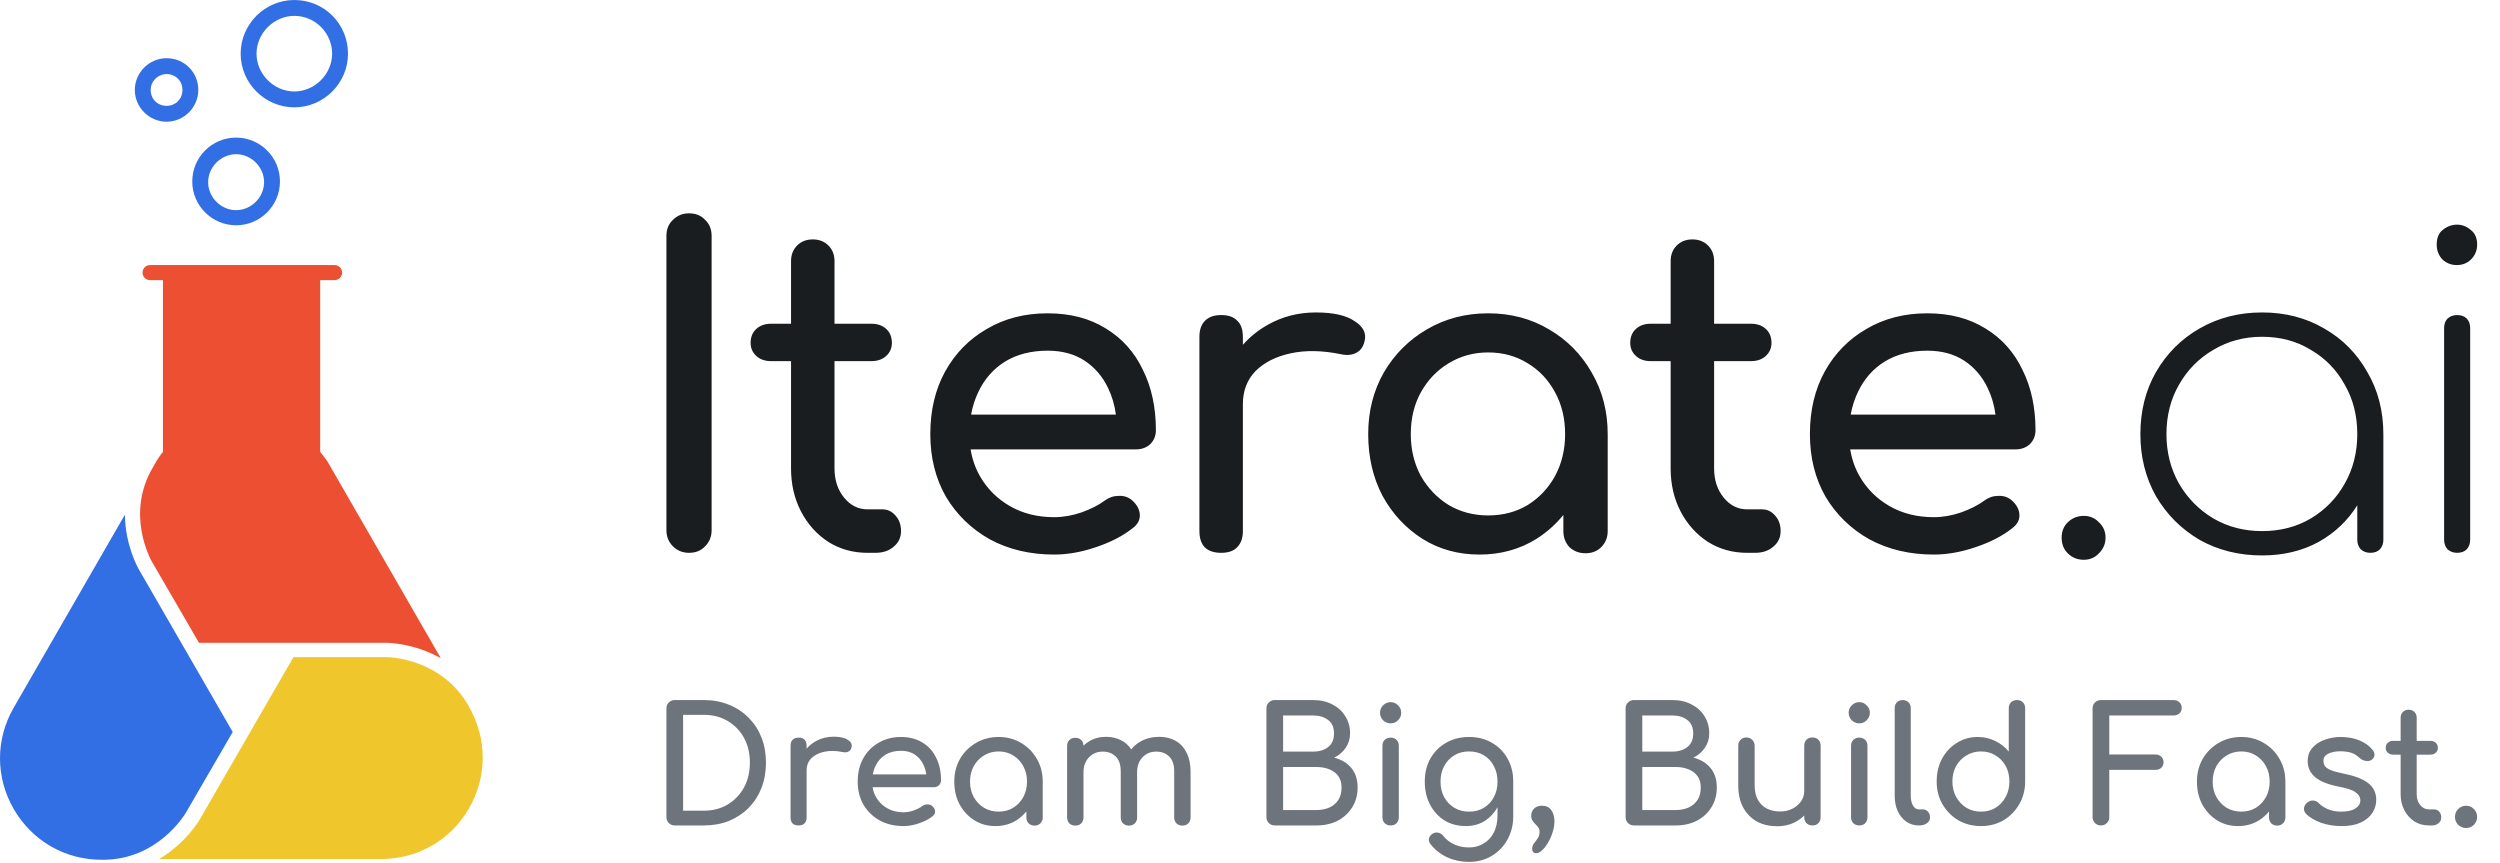
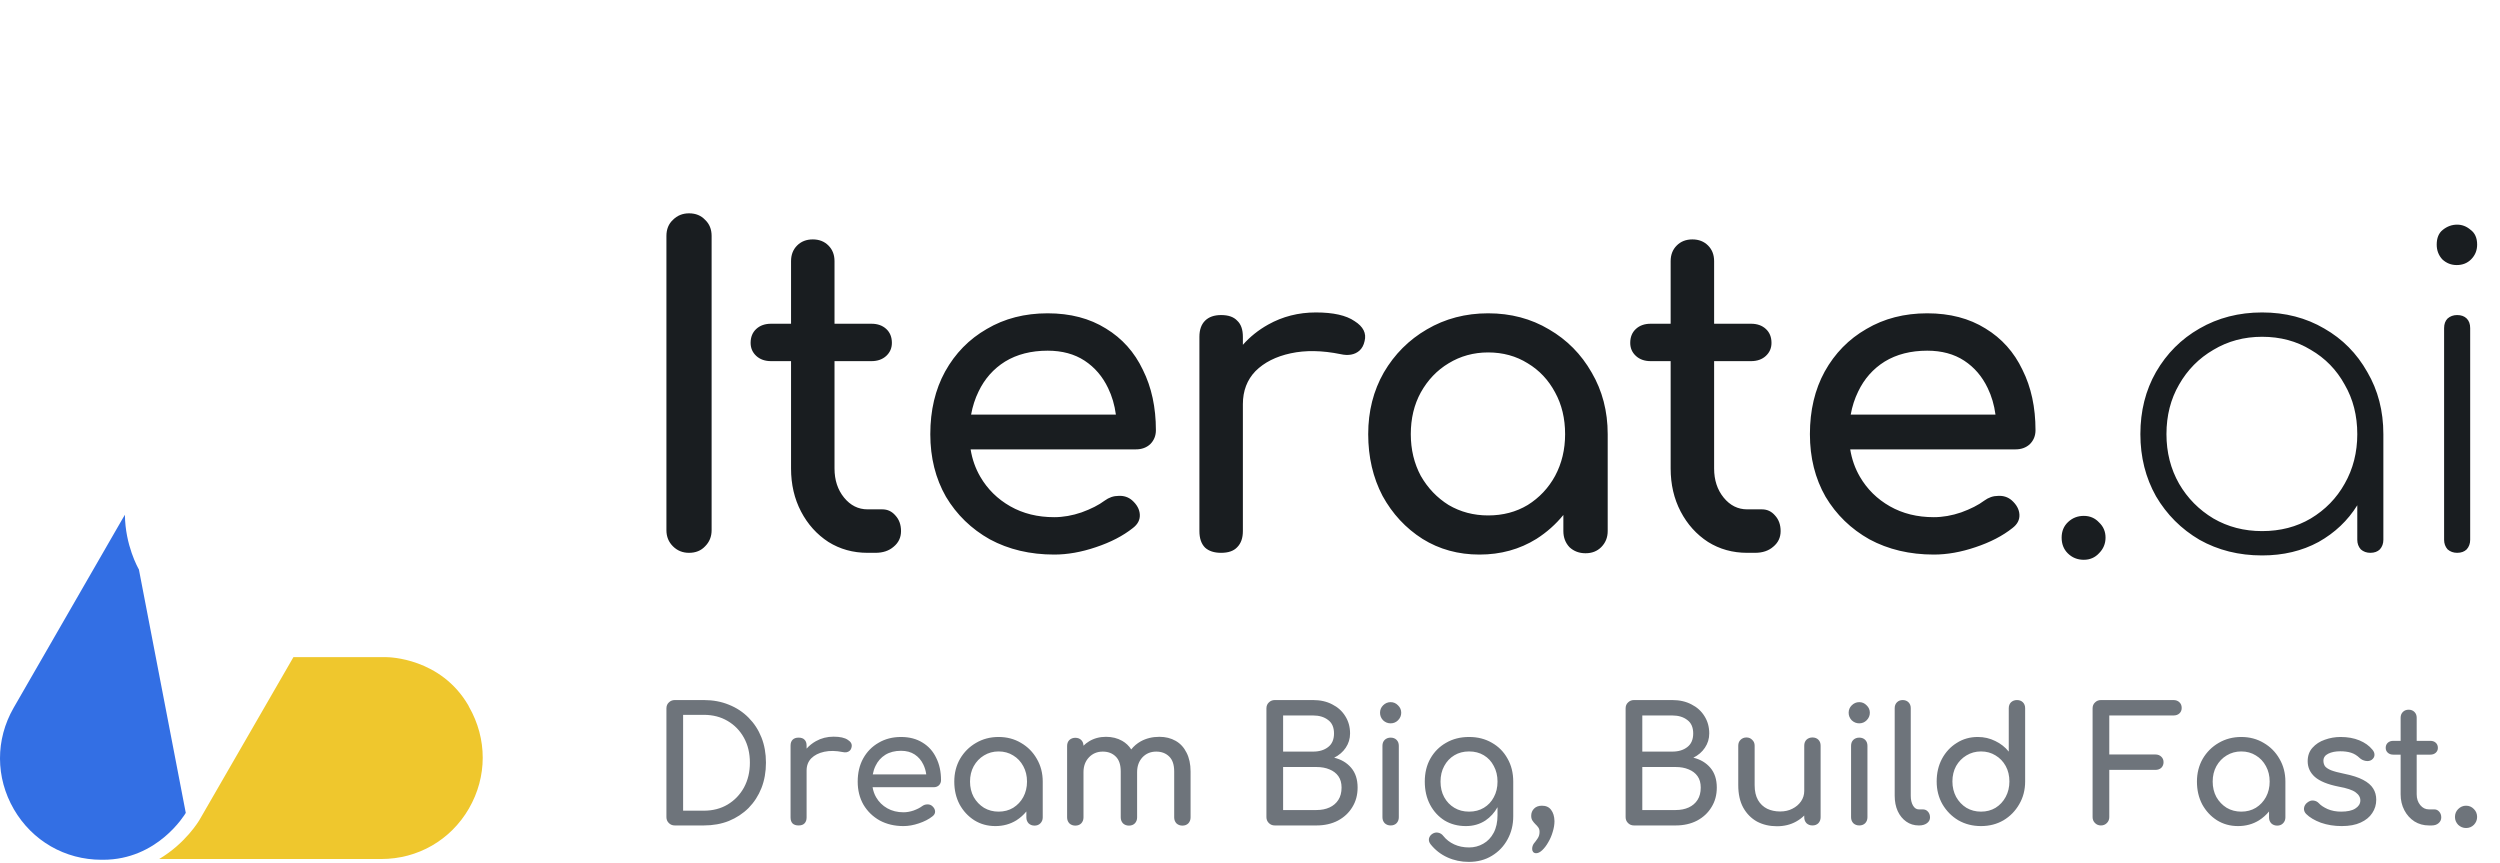
<svg xmlns="http://www.w3.org/2000/svg" width="139" height="48" viewBox="0 0 139 48" fill="none">
  <g clip-path="url(#clip0_763_829)">
-     <path d="M13.128 8.574C13.969 8.574 14.683 9.289 14.683 10.13C14.683 10.97 13.969 11.685 13.128 11.685C12.287 11.685 11.573 10.97 11.573 10.13C11.573 9.289 12.287 8.574 13.128 8.574ZM13.128 7.65C11.783 7.65 10.69 8.742 10.69 10.088C10.69 11.432 11.783 12.525 13.128 12.525C14.473 12.525 15.566 11.432 15.566 10.088C15.566 8.742 14.473 7.65 13.128 7.65Z" fill="#336FE4" />
-     <path d="M16.364 0.883C17.541 0.883 18.466 1.849 18.466 2.984C18.466 4.119 17.499 5.086 16.364 5.086C15.229 5.086 14.263 4.119 14.263 2.984C14.263 1.849 15.229 0.883 16.364 0.883ZM16.364 0C14.725 0 13.38 1.345 13.38 2.984C13.38 4.623 14.725 5.968 16.364 5.968C18.003 5.968 19.349 4.623 19.349 2.984C19.349 1.345 18.046 0 16.364 0Z" fill="#336FE4" />
-     <path d="M9.261 4.119C9.765 4.119 10.144 4.497 10.144 5.002C10.144 5.506 9.765 5.884 9.261 5.884C8.757 5.884 8.378 5.506 8.378 5.002C8.378 4.497 8.799 4.119 9.261 4.119ZM9.261 3.236C8.294 3.236 7.496 4.035 7.496 5.002C7.496 5.968 8.294 6.767 9.261 6.767C10.228 6.767 11.026 5.968 11.026 5.002C11.026 4.035 10.27 3.236 9.261 3.236Z" fill="#336FE4" />
-     <path d="M5.646 47.803C3.612 47.803 1.792 46.752 0.771 44.995C-0.251 43.23 -0.259 41.124 0.758 39.354L6.811 28.847L6.945 28.62C6.962 30.322 7.676 31.583 7.723 31.663L12.939 40.699L10.329 45.197C10.266 45.302 8.761 47.803 5.73 47.803H5.646Z" fill="#336FE4" />
+     <path d="M5.646 47.803C3.612 47.803 1.792 46.752 0.771 44.995C-0.251 43.23 -0.259 41.124 0.758 39.354L6.811 28.847L6.945 28.62C6.962 30.322 7.676 31.583 7.723 31.663L10.329 45.197C10.266 45.302 8.761 47.803 5.73 47.803H5.646Z" fill="#336FE4" />
    <path d="M8.849 47.761C10.312 46.895 11.052 45.655 11.098 45.575L16.314 36.538H21.492C21.614 36.538 24.51 36.58 26.044 39.228L26.073 39.291C27.099 41.082 27.091 43.188 26.073 44.953C25.056 46.71 23.232 47.761 21.198 47.761H8.849Z" fill="#EFC72D" />
-     <path d="M24.493 36.589C23.014 35.757 21.584 35.74 21.496 35.74H11.064L8.454 31.242C8.391 31.137 6.962 28.594 8.496 25.993C8.58 25.837 8.811 25.43 8.963 25.249L9.059 25.131V15.577H8.345C8.114 15.577 7.924 15.388 7.924 15.157C7.924 14.926 8.114 14.737 8.345 14.737H18.6C18.831 14.737 19.021 14.926 19.021 15.157C19.021 15.388 18.831 15.577 18.6 15.577H17.802V25.127L17.894 25.24C18.054 25.438 18.201 25.627 18.31 25.837L24.502 36.584L24.493 36.589Z" fill="#EC4F31" />
    <path fill-rule="evenodd" clip-rule="evenodd" d="M37.415 30.374C37.657 30.616 37.955 30.737 38.309 30.737C38.68 30.737 38.978 30.616 39.204 30.374C39.445 30.133 39.566 29.835 39.566 29.48V13.118C39.566 12.748 39.445 12.449 39.204 12.224C38.978 11.982 38.68 11.861 38.309 11.861C37.955 11.861 37.657 11.982 37.415 12.224C37.173 12.449 37.053 12.748 37.053 13.118V29.48C37.053 29.835 37.173 30.133 37.415 30.374ZM136.085 30.544C136.23 30.672 136.408 30.737 136.617 30.737C136.843 30.737 137.02 30.672 137.149 30.544C137.278 30.398 137.342 30.221 137.342 30.012V18.242C137.342 18.016 137.278 17.839 137.149 17.71C137.02 17.581 136.843 17.517 136.617 17.517C136.408 17.517 136.23 17.581 136.085 17.71C135.957 17.839 135.892 18.016 135.892 18.242V30.012C135.892 30.221 135.957 30.398 136.085 30.544ZM135.795 14.423C136.021 14.633 136.287 14.737 136.593 14.737C136.915 14.737 137.181 14.633 137.391 14.423C137.616 14.198 137.729 13.924 137.729 13.601C137.729 13.231 137.608 12.957 137.366 12.78C137.141 12.586 136.891 12.49 136.617 12.49C136.327 12.49 136.061 12.586 135.82 12.78C135.594 12.957 135.481 13.231 135.481 13.601C135.481 13.924 135.586 14.198 135.795 14.423ZM122.292 30.012C123.323 30.592 124.483 30.882 125.772 30.882C126.949 30.882 127.996 30.632 128.914 30.133C129.819 29.625 130.536 28.945 131.065 28.093V30.012C131.065 30.221 131.13 30.398 131.259 30.544C131.404 30.672 131.581 30.737 131.79 30.737C132.016 30.737 132.193 30.672 132.322 30.544C132.451 30.398 132.515 30.221 132.515 30.012V24.139C132.515 22.85 132.217 21.698 131.621 20.683C131.041 19.652 130.244 18.846 129.229 18.266C128.213 17.67 127.061 17.372 125.772 17.372C124.483 17.372 123.323 17.67 122.292 18.266C121.277 18.846 120.472 19.652 119.875 20.683C119.295 21.698 119.005 22.85 119.005 24.139C119.005 25.412 119.295 26.564 119.875 27.595C120.472 28.61 121.277 29.416 122.292 30.012ZM128.479 28.828C127.69 29.295 126.788 29.529 125.772 29.529C124.774 29.529 123.871 29.295 123.066 28.828C122.26 28.344 121.624 27.7 121.156 26.894C120.689 26.072 120.455 25.154 120.455 24.139C120.455 23.108 120.689 22.189 121.156 21.384C121.624 20.562 122.26 19.918 123.066 19.45C123.871 18.967 124.774 18.725 125.772 18.725C126.788 18.725 127.69 18.967 128.479 19.45C129.285 19.918 129.913 20.562 130.364 21.384C130.832 22.189 131.065 23.108 131.065 24.139C131.065 25.154 130.832 26.072 130.364 26.894C129.913 27.7 129.285 28.344 128.479 28.828ZM115.859 31.124C115.505 31.124 115.207 31.003 114.965 30.761C114.739 30.535 114.627 30.245 114.627 29.891C114.627 29.537 114.747 29.247 114.989 29.021C115.231 28.795 115.521 28.683 115.859 28.683C116.198 28.683 116.48 28.803 116.705 29.045C116.947 29.271 117.068 29.553 117.068 29.891C117.068 30.229 116.947 30.519 116.705 30.761C116.48 31.003 116.198 31.124 115.859 31.124ZM103.942 29.988C104.989 30.552 106.182 30.834 107.519 30.834C108.26 30.834 109.033 30.697 109.839 30.423C110.661 30.149 111.346 29.794 111.893 29.359C112.167 29.15 112.296 28.9 112.28 28.61C112.264 28.32 112.119 28.054 111.845 27.812C111.636 27.635 111.386 27.555 111.096 27.571C110.822 27.571 110.564 27.659 110.322 27.837C110 28.078 109.573 28.296 109.042 28.489C108.526 28.666 108.018 28.755 107.519 28.755C106.6 28.755 105.787 28.554 105.078 28.151C104.369 27.748 103.813 27.2 103.41 26.507C103.14 26.043 102.961 25.536 102.872 24.985H112.063C112.385 24.985 112.651 24.888 112.86 24.695C113.07 24.485 113.174 24.227 113.174 23.921C113.174 22.648 112.933 21.529 112.449 20.562C111.982 19.579 111.297 18.814 110.395 18.266C109.493 17.702 108.413 17.42 107.156 17.42C105.883 17.42 104.756 17.71 103.773 18.29C102.79 18.854 102.017 19.644 101.453 20.659C100.905 21.658 100.631 22.818 100.631 24.139C100.631 25.444 100.921 26.604 101.501 27.619C102.097 28.618 102.911 29.408 103.942 29.988ZM102.9 23.051C102.982 22.593 103.12 22.166 103.314 21.77C103.652 21.061 104.143 20.506 104.788 20.103C105.448 19.7 106.238 19.498 107.156 19.498C107.962 19.498 108.647 19.684 109.211 20.054C109.775 20.425 110.21 20.933 110.516 21.577C110.733 22.024 110.878 22.515 110.949 23.051H102.9ZM97.142 30.737C96.336 30.737 95.611 30.535 94.967 30.133C94.322 29.714 93.815 29.15 93.444 28.441C93.073 27.732 92.888 26.934 92.888 26.048V20.079H91.776C91.438 20.079 91.164 19.982 90.955 19.789C90.745 19.595 90.641 19.354 90.641 19.064C90.641 18.741 90.745 18.483 90.955 18.29C91.164 18.097 91.438 18 91.776 18H92.888V14.52C92.888 14.165 93.001 13.875 93.227 13.65C93.452 13.424 93.742 13.311 94.097 13.311C94.451 13.311 94.741 13.424 94.967 13.65C95.192 13.875 95.305 14.165 95.305 14.52V18H97.359C97.698 18 97.972 18.097 98.181 18.29C98.391 18.483 98.495 18.741 98.495 19.064C98.495 19.354 98.391 19.595 98.181 19.789C97.972 19.982 97.698 20.079 97.359 20.079H95.305V26.048C95.305 26.693 95.482 27.232 95.837 27.668C96.191 28.102 96.626 28.32 97.142 28.32H97.963C98.254 28.32 98.495 28.433 98.689 28.658C98.898 28.884 99.003 29.174 99.003 29.528C99.003 29.883 98.866 30.173 98.592 30.398C98.334 30.624 97.996 30.737 97.577 30.737H97.142ZM79.093 29.963C80.027 30.544 81.082 30.834 82.259 30.834C83.435 30.834 84.49 30.544 85.425 29.963C86.001 29.596 86.5 29.152 86.923 28.632V29.528C86.923 29.883 87.036 30.181 87.262 30.423C87.503 30.648 87.801 30.761 88.156 30.761C88.51 30.761 88.8 30.648 89.026 30.423C89.268 30.181 89.388 29.883 89.388 29.528V24.139C89.388 22.866 89.09 21.722 88.494 20.707C87.914 19.692 87.125 18.894 86.126 18.314C85.127 17.718 83.999 17.42 82.742 17.42C81.485 17.42 80.349 17.718 79.334 18.314C78.335 18.894 77.538 19.692 76.942 20.707C76.362 21.722 76.072 22.866 76.072 24.139C76.072 25.412 76.338 26.556 76.869 27.571C77.417 28.57 78.158 29.367 79.093 29.963ZM84.941 28.078C84.297 28.465 83.564 28.658 82.742 28.658C81.936 28.658 81.203 28.465 80.543 28.078C79.898 27.675 79.383 27.136 78.996 26.459C78.625 25.766 78.44 24.993 78.44 24.139C78.44 23.269 78.625 22.495 78.996 21.819C79.383 21.126 79.898 20.586 80.543 20.199C81.203 19.797 81.936 19.595 82.742 19.595C83.564 19.595 84.297 19.797 84.941 20.199C85.586 20.586 86.094 21.126 86.464 21.819C86.835 22.495 87.02 23.269 87.02 24.139C87.02 24.993 86.835 25.766 86.464 26.459C86.094 27.136 85.586 27.675 84.941 28.078ZM69.104 29.529V22.471C69.104 21.73 69.338 21.118 69.805 20.634C70.288 20.151 70.941 19.821 71.763 19.644C72.584 19.466 73.511 19.482 74.542 19.692C74.751 19.74 74.945 19.748 75.122 19.716C75.299 19.684 75.452 19.611 75.581 19.499C75.726 19.37 75.823 19.192 75.871 18.967C75.984 18.532 75.799 18.161 75.315 17.855C74.848 17.533 74.131 17.372 73.164 17.372C72.198 17.372 71.311 17.597 70.506 18.049C69.966 18.351 69.499 18.725 69.104 19.172V18.725C69.104 18.322 68.999 18.024 68.79 17.831C68.597 17.622 68.299 17.517 67.896 17.517C67.509 17.517 67.211 17.622 67.001 17.831C66.792 18.04 66.687 18.338 66.687 18.725V29.529C66.687 29.931 66.792 30.237 67.001 30.447C67.211 30.64 67.509 30.737 67.896 30.737C68.299 30.737 68.597 30.632 68.79 30.423C68.999 30.213 69.104 29.915 69.104 29.529ZM55.036 29.988C56.083 30.552 57.275 30.834 58.613 30.834C59.354 30.834 60.127 30.697 60.933 30.423C61.755 30.149 62.439 29.794 62.987 29.359C63.261 29.15 63.39 28.9 63.374 28.61C63.358 28.32 63.213 28.054 62.939 27.812C62.73 27.635 62.48 27.555 62.19 27.571C61.916 27.571 61.658 27.659 61.416 27.837C61.094 28.078 60.667 28.296 60.135 28.489C59.62 28.666 59.112 28.755 58.613 28.755C57.694 28.755 56.881 28.554 56.172 28.151C55.463 27.748 54.907 27.2 54.504 26.507C54.234 26.043 54.055 25.536 53.966 24.985H63.156C63.479 24.985 63.745 24.888 63.954 24.695C64.163 24.485 64.268 24.227 64.268 23.921C64.268 22.648 64.026 21.529 63.543 20.562C63.076 19.579 62.391 18.814 61.489 18.266C60.587 17.702 59.507 17.42 58.25 17.42C56.977 17.42 55.849 17.71 54.867 18.29C53.884 18.854 53.11 19.644 52.547 20.659C51.999 21.658 51.725 22.818 51.725 24.139C51.725 25.444 52.015 26.604 52.595 27.619C53.191 28.618 54.005 29.408 55.036 29.988ZM53.993 23.051H62.043C61.972 22.515 61.827 22.024 61.61 21.577C61.303 20.933 60.868 20.425 60.305 20.054C59.741 19.684 59.056 19.498 58.25 19.498C57.332 19.498 56.542 19.7 55.882 20.103C55.237 20.506 54.746 21.061 54.407 21.77C54.214 22.166 54.076 22.593 53.993 23.051ZM48.236 30.737C47.43 30.737 46.705 30.535 46.06 30.133C45.416 29.714 44.908 29.15 44.538 28.441C44.167 27.732 43.982 26.934 43.982 26.048V20.079H42.87C42.532 20.079 42.258 19.982 42.048 19.789C41.839 19.595 41.734 19.354 41.734 19.064C41.734 18.741 41.839 18.483 42.048 18.29C42.258 18.097 42.532 18 42.87 18H43.982V14.52C43.982 14.165 44.095 13.875 44.32 13.65C44.546 13.424 44.836 13.311 45.19 13.311C45.545 13.311 45.835 13.424 46.06 13.65C46.286 13.875 46.399 14.165 46.399 14.52V18H48.453C48.791 18 49.065 18.097 49.275 18.29C49.484 18.483 49.589 18.741 49.589 19.064C49.589 19.354 49.484 19.595 49.275 19.789C49.065 19.982 48.791 20.079 48.453 20.079H46.399V26.048C46.399 26.693 46.576 27.232 46.931 27.668C47.285 28.102 47.72 28.32 48.236 28.32H49.057C49.347 28.32 49.589 28.433 49.782 28.658C49.992 28.884 50.097 29.174 50.097 29.528C50.097 29.883 49.96 30.173 49.686 30.398C49.428 30.624 49.09 30.737 48.671 30.737H48.236Z" fill="#191D20" />
    <path fill-rule="evenodd" clip-rule="evenodd" d="M37.187 45.761C37.276 45.85 37.386 45.895 37.517 45.895H39.133C39.644 45.895 40.108 45.811 40.525 45.645C40.947 45.472 41.313 45.231 41.623 44.922C41.932 44.606 42.17 44.237 42.337 43.815C42.504 43.386 42.587 42.916 42.587 42.404C42.587 41.893 42.504 41.426 42.337 41.003C42.17 40.581 41.932 40.215 41.623 39.905C41.313 39.59 40.947 39.349 40.525 39.182C40.108 39.01 39.644 38.923 39.133 38.923H37.517C37.386 38.923 37.276 38.968 37.187 39.057C37.097 39.141 37.053 39.251 37.053 39.387V45.431C37.053 45.562 37.097 45.672 37.187 45.761ZM39.133 45.074H37.981V39.745H39.133C39.632 39.745 40.073 39.858 40.454 40.084C40.84 40.31 41.144 40.622 41.364 41.021C41.584 41.42 41.694 41.881 41.694 42.404C41.694 42.922 41.584 43.383 41.364 43.788C41.144 44.187 40.84 44.502 40.454 44.734C40.073 44.96 39.632 45.074 39.133 45.074ZM70.877 45.895C70.746 45.895 70.636 45.85 70.547 45.761C70.458 45.672 70.413 45.562 70.413 45.431V39.387C70.413 39.251 70.458 39.141 70.547 39.057C70.636 38.968 70.746 38.923 70.877 38.923H73.011C73.415 38.923 73.769 39.004 74.073 39.164C74.382 39.319 74.623 39.536 74.796 39.816C74.974 40.096 75.064 40.417 75.064 40.78C75.064 41.072 74.983 41.336 74.823 41.574C74.668 41.806 74.454 41.991 74.18 42.128C74.573 42.223 74.888 42.41 75.126 42.69C75.364 42.97 75.483 43.336 75.483 43.788C75.483 44.199 75.385 44.562 75.189 44.877C74.998 45.193 74.73 45.443 74.385 45.627C74.04 45.806 73.644 45.895 73.198 45.895H70.877ZM71.341 45.038H73.198C73.472 45.038 73.713 44.99 73.921 44.895C74.129 44.8 74.293 44.66 74.412 44.475C74.531 44.291 74.591 44.062 74.591 43.788C74.591 43.532 74.531 43.321 74.412 43.154C74.293 42.988 74.129 42.863 73.921 42.779C73.713 42.69 73.472 42.646 73.198 42.646H71.341V45.038ZM71.341 41.789H73.011C73.35 41.789 73.626 41.705 73.841 41.539C74.061 41.372 74.171 41.119 74.171 40.78C74.171 40.441 74.061 40.191 73.841 40.03C73.626 39.864 73.35 39.78 73.011 39.78H71.341V41.789ZM90.848 45.895C90.717 45.895 90.607 45.85 90.518 45.761C90.428 45.672 90.384 45.562 90.384 45.431V39.387C90.384 39.251 90.428 39.141 90.518 39.057C90.607 38.968 90.717 38.923 90.848 38.923H92.981C93.386 38.923 93.74 39.004 94.044 39.164C94.353 39.319 94.594 39.536 94.767 39.816C94.945 40.096 95.034 40.417 95.034 40.78C95.034 41.072 94.954 41.336 94.793 41.574C94.639 41.806 94.424 41.991 94.151 42.128C94.544 42.223 94.859 42.41 95.097 42.69C95.335 42.97 95.454 43.336 95.454 43.788C95.454 44.199 95.356 44.562 95.159 44.877C94.969 45.193 94.701 45.443 94.356 45.627C94.011 45.806 93.615 45.895 93.169 45.895H90.848ZM91.312 45.038H93.169C93.443 45.038 93.684 44.99 93.892 44.895C94.1 44.8 94.264 44.66 94.383 44.475C94.502 44.291 94.561 44.062 94.561 43.788C94.561 43.532 94.502 43.321 94.383 43.154C94.264 42.988 94.1 42.863 93.892 42.779C93.684 42.69 93.443 42.646 93.169 42.646H91.312V45.038ZM91.312 41.789H92.981C93.321 41.789 93.597 41.705 93.812 41.539C94.032 41.372 94.142 41.119 94.142 40.78C94.142 40.441 94.032 40.191 93.812 40.03C93.597 39.864 93.321 39.78 92.981 39.78H91.312V41.789ZM105.988 45.681C106.19 45.823 106.422 45.895 106.684 45.895H106.702C106.88 45.895 107.026 45.853 107.139 45.77C107.252 45.687 107.309 45.579 107.309 45.448C107.309 45.318 107.27 45.21 107.193 45.127C107.121 45.044 107.026 45.002 106.907 45.002H106.684C106.553 45.002 106.446 44.931 106.362 44.788C106.279 44.645 106.238 44.464 106.238 44.243V39.37C106.238 39.239 106.196 39.132 106.113 39.048C106.029 38.965 105.922 38.923 105.791 38.923C105.66 38.923 105.553 38.965 105.47 39.048C105.387 39.132 105.345 39.239 105.345 39.37V44.243C105.345 44.565 105.401 44.85 105.514 45.1C105.628 45.344 105.785 45.538 105.988 45.681ZM110.143 45.93C109.679 45.93 109.259 45.823 108.884 45.609C108.515 45.389 108.221 45.091 108.001 44.717C107.787 44.342 107.679 43.919 107.679 43.449C107.679 42.979 107.778 42.559 107.974 42.19C108.176 41.815 108.45 41.521 108.795 41.307C109.14 41.086 109.53 40.976 109.965 40.976C110.316 40.976 110.64 41.051 110.937 41.2C111.235 41.342 111.485 41.539 111.687 41.789V39.379C111.687 39.242 111.729 39.132 111.812 39.048C111.902 38.965 112.012 38.923 112.143 38.923C112.279 38.923 112.39 38.965 112.473 39.048C112.556 39.132 112.598 39.242 112.598 39.379V43.449C112.598 43.919 112.488 44.342 112.268 44.717C112.053 45.091 111.762 45.389 111.393 45.609C111.024 45.823 110.607 45.93 110.143 45.93ZM110.143 45.127C110.447 45.127 110.717 45.056 110.955 44.913C111.193 44.764 111.381 44.562 111.518 44.306C111.655 44.05 111.723 43.764 111.723 43.449C111.723 43.128 111.655 42.842 111.518 42.592C111.381 42.342 111.193 42.146 110.955 42.003C110.717 41.854 110.447 41.78 110.143 41.78C109.846 41.78 109.575 41.854 109.331 42.003C109.093 42.146 108.902 42.342 108.759 42.592C108.623 42.842 108.554 43.128 108.554 43.449C108.554 43.764 108.623 44.05 108.759 44.306C108.902 44.562 109.093 44.764 109.331 44.913C109.575 45.056 109.846 45.127 110.143 45.127ZM116.482 45.761C116.571 45.85 116.681 45.895 116.812 45.895C116.943 45.895 117.053 45.85 117.142 45.761C117.231 45.672 117.276 45.562 117.276 45.431V42.806H119.838C119.975 42.806 120.085 42.767 120.168 42.69C120.251 42.607 120.293 42.503 120.293 42.378C120.293 42.253 120.251 42.152 120.168 42.074C120.085 41.991 119.975 41.949 119.838 41.949H117.276V39.78H120.847C120.983 39.78 121.094 39.742 121.177 39.664C121.26 39.587 121.302 39.486 121.302 39.361C121.302 39.23 121.26 39.126 121.177 39.048C121.094 38.965 120.983 38.923 120.847 38.923H116.812C116.681 38.923 116.571 38.968 116.482 39.057C116.392 39.141 116.348 39.251 116.348 39.387V45.431C116.348 45.562 116.392 45.672 116.482 45.761ZM135.046 45.895C134.749 45.895 134.481 45.82 134.243 45.672C134.005 45.517 133.817 45.309 133.681 45.047C133.544 44.785 133.475 44.49 133.475 44.163V41.958H133.065C132.94 41.958 132.839 41.922 132.761 41.851C132.684 41.78 132.645 41.69 132.645 41.583C132.645 41.464 132.684 41.369 132.761 41.298C132.839 41.226 132.94 41.191 133.065 41.191H133.475V39.905C133.475 39.774 133.517 39.667 133.6 39.584C133.684 39.501 133.791 39.459 133.922 39.459C134.052 39.459 134.16 39.501 134.243 39.584C134.326 39.667 134.368 39.774 134.368 39.905V41.191H135.127C135.252 41.191 135.353 41.226 135.43 41.298C135.507 41.369 135.546 41.464 135.546 41.583C135.546 41.69 135.507 41.78 135.43 41.851C135.353 41.922 135.252 41.958 135.127 41.958H134.368V44.163C134.368 44.401 134.433 44.6 134.564 44.761C134.695 44.922 134.856 45.002 135.046 45.002H135.35C135.457 45.002 135.546 45.044 135.618 45.127C135.695 45.21 135.734 45.318 135.734 45.448C135.734 45.579 135.683 45.686 135.582 45.77C135.487 45.853 135.362 45.895 135.207 45.895H135.046ZM137.112 46.038C136.945 46.038 136.799 45.978 136.674 45.859C136.555 45.734 136.496 45.588 136.496 45.422C136.496 45.249 136.555 45.103 136.674 44.984C136.799 44.859 136.945 44.797 137.112 44.797C137.284 44.797 137.43 44.859 137.549 44.984C137.668 45.103 137.727 45.249 137.727 45.422C137.727 45.588 137.668 45.734 137.549 45.859C137.43 45.978 137.284 46.038 137.112 46.038ZM129.039 45.743C129.396 45.868 129.783 45.93 130.2 45.93C130.622 45.93 130.973 45.865 131.253 45.734C131.539 45.603 131.753 45.428 131.896 45.207C132.044 44.987 132.119 44.74 132.119 44.467C132.119 44.228 132.062 44.02 131.949 43.842C131.836 43.657 131.649 43.496 131.387 43.36C131.131 43.223 130.78 43.11 130.334 43.02C130.012 42.955 129.768 42.889 129.602 42.824C129.435 42.753 129.322 42.675 129.262 42.592C129.209 42.503 129.182 42.404 129.182 42.297C129.182 42.125 129.271 41.994 129.45 41.905C129.634 41.815 129.857 41.771 130.119 41.771C130.345 41.771 130.545 41.797 130.717 41.851C130.89 41.905 131.051 42.003 131.199 42.146C131.289 42.229 131.399 42.282 131.53 42.306C131.661 42.33 131.774 42.309 131.869 42.244C131.964 42.172 132.015 42.086 132.021 41.985C132.027 41.878 131.988 41.777 131.905 41.681C131.726 41.461 131.485 41.289 131.182 41.164C130.878 41.039 130.53 40.976 130.137 40.976C129.834 40.976 129.542 41.027 129.262 41.128C128.983 41.223 128.754 41.372 128.575 41.574C128.396 41.771 128.307 42.021 128.307 42.324C128.307 42.669 128.441 42.961 128.709 43.199C128.983 43.437 129.42 43.615 130.021 43.735C130.485 43.818 130.804 43.925 130.976 44.056C131.155 44.187 131.241 44.342 131.235 44.52C131.229 44.699 131.134 44.844 130.949 44.958C130.771 45.071 130.509 45.127 130.164 45.127C129.89 45.127 129.64 45.08 129.414 44.984C129.194 44.883 129.033 44.776 128.932 44.663C128.849 44.574 128.748 44.523 128.629 44.511C128.516 44.493 128.399 44.532 128.28 44.627C128.179 44.705 128.12 44.806 128.102 44.931C128.09 45.05 128.129 45.157 128.218 45.252C128.414 45.448 128.688 45.612 129.039 45.743ZM124.435 45.93C124.001 45.93 123.611 45.823 123.266 45.609C122.92 45.389 122.647 45.094 122.444 44.725C122.248 44.35 122.15 43.928 122.15 43.458C122.15 42.988 122.257 42.565 122.471 42.19C122.691 41.815 122.986 41.521 123.355 41.307C123.73 41.086 124.149 40.976 124.613 40.976C125.078 40.976 125.494 41.086 125.863 41.307C126.232 41.521 126.524 41.815 126.738 42.19C126.958 42.565 127.068 42.988 127.068 43.458V45.448C127.068 45.579 127.024 45.689 126.934 45.779C126.851 45.862 126.744 45.904 126.613 45.904C126.482 45.904 126.372 45.862 126.283 45.779C126.199 45.689 126.158 45.579 126.158 45.448V45.117C126.001 45.309 125.817 45.473 125.604 45.609C125.259 45.823 124.869 45.93 124.435 45.93ZM124.613 45.127C124.917 45.127 125.188 45.056 125.426 44.913C125.664 44.764 125.851 44.565 125.988 44.315C126.125 44.059 126.193 43.773 126.193 43.458C126.193 43.136 126.125 42.851 125.988 42.601C125.851 42.345 125.664 42.146 125.426 42.003C125.188 41.854 124.917 41.78 124.613 41.78C124.316 41.78 124.045 41.854 123.801 42.003C123.563 42.146 123.373 42.345 123.23 42.601C123.093 42.851 123.025 43.136 123.025 43.458C123.025 43.773 123.093 44.059 123.23 44.315C123.373 44.565 123.563 44.764 123.801 44.913C124.045 45.056 124.316 45.127 124.613 45.127ZM103.374 45.895C103.243 45.895 103.133 45.853 103.044 45.77C102.961 45.681 102.919 45.57 102.919 45.44V41.467C102.919 41.33 102.961 41.22 103.044 41.137C103.133 41.054 103.243 41.012 103.374 41.012C103.511 41.012 103.621 41.054 103.705 41.137C103.788 41.22 103.83 41.33 103.83 41.467V45.44C103.83 45.57 103.788 45.681 103.705 45.77C103.621 45.853 103.511 45.895 103.374 45.895ZM103.374 40.218C103.214 40.218 103.074 40.161 102.955 40.048C102.842 39.929 102.785 39.789 102.785 39.628C102.785 39.468 102.842 39.331 102.955 39.218C103.074 39.099 103.214 39.039 103.374 39.039C103.535 39.039 103.672 39.099 103.785 39.218C103.904 39.331 103.963 39.468 103.963 39.628C103.963 39.789 103.904 39.929 103.785 40.048C103.672 40.161 103.535 40.218 103.374 40.218ZM97.692 45.681C98.019 45.853 98.388 45.939 98.798 45.939C99.197 45.939 99.551 45.853 99.861 45.681C100.033 45.586 100.184 45.474 100.316 45.342V45.44C100.316 45.57 100.357 45.681 100.441 45.77C100.53 45.853 100.64 45.895 100.771 45.895C100.908 45.895 101.018 45.853 101.101 45.77C101.185 45.681 101.226 45.57 101.226 45.44V41.458C101.226 41.322 101.185 41.211 101.101 41.128C101.018 41.045 100.908 41.003 100.771 41.003C100.64 41.003 100.53 41.045 100.441 41.128C100.357 41.211 100.316 41.322 100.316 41.458V43.976C100.316 44.19 100.256 44.383 100.137 44.556C100.018 44.728 99.858 44.865 99.655 44.966C99.459 45.068 99.233 45.118 98.977 45.118C98.709 45.118 98.468 45.068 98.254 44.966C98.04 44.859 97.87 44.699 97.745 44.484C97.62 44.264 97.558 43.987 97.558 43.654V41.458C97.558 41.327 97.513 41.22 97.424 41.137C97.34 41.048 97.233 41.003 97.102 41.003C96.971 41.003 96.861 41.048 96.772 41.137C96.689 41.22 96.647 41.327 96.647 41.458V43.654C96.647 44.148 96.739 44.565 96.924 44.904C97.114 45.243 97.37 45.502 97.692 45.681ZM85.242 47.368C85.283 47.415 85.34 47.439 85.411 47.439C85.518 47.439 85.631 47.382 85.75 47.269C85.869 47.156 85.98 47.011 86.081 46.832C86.188 46.654 86.271 46.46 86.331 46.252C86.396 46.044 86.429 45.844 86.429 45.654C86.423 45.392 86.36 45.184 86.241 45.029C86.128 44.874 85.959 44.797 85.733 44.797C85.548 44.797 85.402 44.85 85.295 44.958C85.188 45.065 85.135 45.199 85.135 45.359C85.135 45.466 85.158 45.556 85.206 45.627C85.254 45.698 85.307 45.764 85.367 45.823C85.426 45.877 85.48 45.936 85.527 46.002C85.575 46.067 85.599 46.151 85.599 46.252C85.599 46.395 85.563 46.517 85.492 46.618C85.426 46.719 85.358 46.811 85.286 46.895C85.221 46.984 85.188 47.088 85.188 47.207C85.188 47.266 85.206 47.32 85.242 47.368ZM81.503 45.93C81.057 45.93 80.661 45.826 80.316 45.618C79.977 45.404 79.709 45.112 79.513 44.743C79.316 44.368 79.218 43.94 79.218 43.458C79.218 42.97 79.322 42.541 79.531 42.172C79.745 41.797 80.036 41.506 80.405 41.298C80.774 41.083 81.2 40.976 81.682 40.976C82.158 40.976 82.58 41.083 82.949 41.298C83.318 41.506 83.607 41.797 83.815 42.172C84.029 42.541 84.136 42.97 84.136 43.458V45.386C84.136 45.856 84.032 46.282 83.824 46.662C83.616 47.049 83.324 47.356 82.949 47.582C82.58 47.808 82.152 47.921 81.664 47.921C81.241 47.921 80.846 47.838 80.477 47.671C80.108 47.504 79.795 47.261 79.539 46.939C79.462 46.838 79.432 46.734 79.45 46.627C79.474 46.52 79.534 46.433 79.629 46.368C79.736 46.296 79.846 46.273 79.959 46.296C80.078 46.32 80.173 46.38 80.245 46.475C80.405 46.677 80.608 46.835 80.852 46.948C81.096 47.061 81.372 47.118 81.682 47.118C81.967 47.118 82.229 47.049 82.467 46.912C82.711 46.776 82.905 46.573 83.047 46.305C83.19 46.038 83.262 45.71 83.262 45.323V44.88C83.091 45.185 82.868 45.431 82.592 45.618C82.277 45.826 81.914 45.93 81.503 45.93ZM81.682 45.127C81.991 45.127 82.265 45.056 82.503 44.913C82.741 44.77 82.925 44.574 83.056 44.324C83.193 44.074 83.262 43.785 83.262 43.458C83.262 43.13 83.193 42.842 83.056 42.592C82.925 42.336 82.741 42.137 82.503 41.994C82.265 41.851 81.991 41.78 81.682 41.78C81.372 41.78 81.099 41.851 80.861 41.994C80.623 42.137 80.435 42.336 80.298 42.592C80.161 42.842 80.093 43.13 80.093 43.458C80.093 43.785 80.161 44.074 80.298 44.324C80.435 44.574 80.623 44.77 80.861 44.913C81.099 45.056 81.372 45.127 81.682 45.127ZM76.989 45.77C77.078 45.853 77.188 45.895 77.319 45.895C77.456 45.895 77.566 45.853 77.649 45.77C77.733 45.681 77.774 45.57 77.774 45.44V41.467C77.774 41.33 77.733 41.22 77.649 41.137C77.566 41.054 77.456 41.012 77.319 41.012C77.188 41.012 77.078 41.054 76.989 41.137C76.905 41.22 76.864 41.33 76.864 41.467V45.44C76.864 45.57 76.905 45.681 76.989 45.77ZM76.899 40.048C77.018 40.161 77.158 40.218 77.319 40.218C77.48 40.218 77.617 40.161 77.73 40.048C77.849 39.929 77.908 39.789 77.908 39.628C77.908 39.468 77.849 39.331 77.73 39.218C77.617 39.099 77.48 39.039 77.319 39.039C77.158 39.039 77.018 39.099 76.899 39.218C76.786 39.331 76.73 39.468 76.73 39.628C76.73 39.789 76.786 39.929 76.899 40.048ZM65.41 45.779C65.5 45.862 65.61 45.904 65.741 45.904C65.877 45.904 65.987 45.862 66.071 45.779C66.154 45.689 66.196 45.579 66.196 45.448V42.895C66.196 42.485 66.121 42.137 65.973 41.851C65.83 41.559 65.627 41.339 65.366 41.191C65.104 41.042 64.803 40.967 64.464 40.967C64.077 40.967 63.732 41.051 63.429 41.217C63.219 41.335 63.041 41.485 62.897 41.668C62.765 41.465 62.597 41.306 62.393 41.191C62.131 41.042 61.831 40.967 61.492 40.967C61.141 40.967 60.828 41.051 60.554 41.217C60.44 41.287 60.336 41.368 60.242 41.461C60.239 41.331 60.197 41.226 60.117 41.146C60.034 41.063 59.924 41.021 59.787 41.021C59.656 41.021 59.546 41.063 59.456 41.146C59.373 41.229 59.331 41.339 59.331 41.476V45.448C59.331 45.579 59.373 45.689 59.456 45.779C59.546 45.862 59.656 45.904 59.787 45.904C59.924 45.904 60.034 45.862 60.117 45.779C60.2 45.689 60.242 45.579 60.242 45.448V42.931C60.242 42.598 60.343 42.324 60.545 42.11C60.748 41.896 61.004 41.789 61.313 41.789C61.611 41.789 61.852 41.881 62.036 42.065C62.221 42.244 62.313 42.521 62.313 42.895V45.448C62.313 45.579 62.355 45.689 62.438 45.779C62.527 45.862 62.637 45.904 62.768 45.904C62.905 45.904 63.015 45.862 63.098 45.779C63.182 45.689 63.223 45.579 63.223 45.448V42.931C63.223 42.598 63.322 42.324 63.518 42.11C63.72 41.896 63.976 41.789 64.286 41.789C64.583 41.789 64.824 41.881 65.009 42.065C65.193 42.244 65.285 42.521 65.285 42.895V45.448C65.285 45.579 65.327 45.689 65.41 45.779ZM55.343 45.93C54.909 45.93 54.519 45.823 54.174 45.609C53.829 45.389 53.555 45.094 53.353 44.725C53.156 44.35 53.058 43.928 53.058 43.458C53.058 42.988 53.165 42.565 53.379 42.19C53.599 41.815 53.894 41.521 54.263 41.307C54.638 41.086 55.057 40.976 55.522 40.976C55.986 40.976 56.402 41.086 56.771 41.307C57.14 41.521 57.432 41.815 57.646 42.19C57.866 42.565 57.976 42.988 57.976 43.458V45.448C57.976 45.579 57.932 45.689 57.843 45.779C57.759 45.862 57.652 45.904 57.521 45.904C57.39 45.904 57.28 45.862 57.191 45.779C57.108 45.689 57.066 45.579 57.066 45.448V45.117C56.91 45.309 56.725 45.473 56.513 45.609C56.167 45.823 55.778 45.93 55.343 45.93ZM55.522 45.127C55.825 45.127 56.096 45.056 56.334 44.913C56.572 44.764 56.76 44.565 56.896 44.315C57.033 44.059 57.102 43.773 57.102 43.458C57.102 43.136 57.033 42.851 56.896 42.601C56.76 42.345 56.572 42.146 56.334 42.003C56.096 41.854 55.825 41.78 55.522 41.78C55.224 41.78 54.953 41.854 54.709 42.003C54.471 42.146 54.281 42.345 54.138 42.601C54.001 42.851 53.933 43.136 53.933 43.458C53.933 43.773 54.001 44.059 54.138 44.315C54.281 44.565 54.471 44.764 54.709 44.913C54.953 45.056 55.224 45.127 55.522 45.127ZM48.911 45.618C49.298 45.826 49.738 45.93 50.232 45.93C50.506 45.93 50.792 45.88 51.089 45.779C51.393 45.678 51.646 45.547 51.848 45.386C51.949 45.309 51.997 45.216 51.991 45.109C51.985 45.002 51.931 44.904 51.83 44.815C51.753 44.749 51.66 44.719 51.553 44.725C51.452 44.725 51.357 44.758 51.268 44.824C51.149 44.913 50.991 44.993 50.795 45.065C50.604 45.13 50.417 45.163 50.232 45.163C49.893 45.163 49.593 45.088 49.331 44.94C49.069 44.791 48.864 44.589 48.715 44.333C48.615 44.161 48.549 43.974 48.516 43.77H51.91C52.029 43.77 52.128 43.735 52.205 43.663C52.282 43.586 52.321 43.491 52.321 43.377C52.321 42.907 52.232 42.494 52.053 42.137C51.881 41.774 51.628 41.491 51.294 41.289C50.961 41.081 50.563 40.976 50.098 40.976C49.628 40.976 49.212 41.083 48.849 41.298C48.486 41.506 48.2 41.797 47.992 42.172C47.789 42.541 47.688 42.97 47.688 43.458C47.688 43.94 47.795 44.368 48.01 44.743C48.23 45.112 48.53 45.404 48.911 45.618ZM48.526 43.056C48.557 42.887 48.608 42.729 48.679 42.583C48.804 42.321 48.986 42.116 49.224 41.967C49.468 41.818 49.759 41.744 50.098 41.744C50.396 41.744 50.649 41.812 50.857 41.949C51.065 42.086 51.226 42.274 51.339 42.512C51.419 42.677 51.473 42.858 51.499 43.056H48.526ZM44.847 45.448V42.842C44.847 42.568 44.933 42.342 45.106 42.163C45.285 41.985 45.526 41.863 45.829 41.798C46.133 41.732 46.475 41.738 46.856 41.815C46.933 41.833 47.004 41.836 47.07 41.824C47.135 41.812 47.192 41.786 47.239 41.744C47.293 41.696 47.329 41.631 47.346 41.548C47.388 41.387 47.32 41.25 47.141 41.137C46.969 41.018 46.704 40.959 46.347 40.959C45.99 40.959 45.662 41.042 45.365 41.208C45.166 41.32 44.993 41.458 44.847 41.623V41.458C44.847 41.31 44.808 41.2 44.731 41.128C44.66 41.051 44.55 41.012 44.401 41.012C44.258 41.012 44.148 41.051 44.071 41.128C43.993 41.205 43.955 41.316 43.955 41.458V45.448C43.955 45.597 43.993 45.71 44.071 45.788C44.148 45.859 44.258 45.895 44.401 45.895C44.55 45.895 44.66 45.856 44.731 45.779C44.808 45.701 44.847 45.591 44.847 45.448Z" fill="#6E747B" />
  </g>
  <defs>
    <clipPath id="clip0_763_829">
      <rect width="138.105" height="48" fill="white" />
    </clipPath>
  </defs>
</svg>